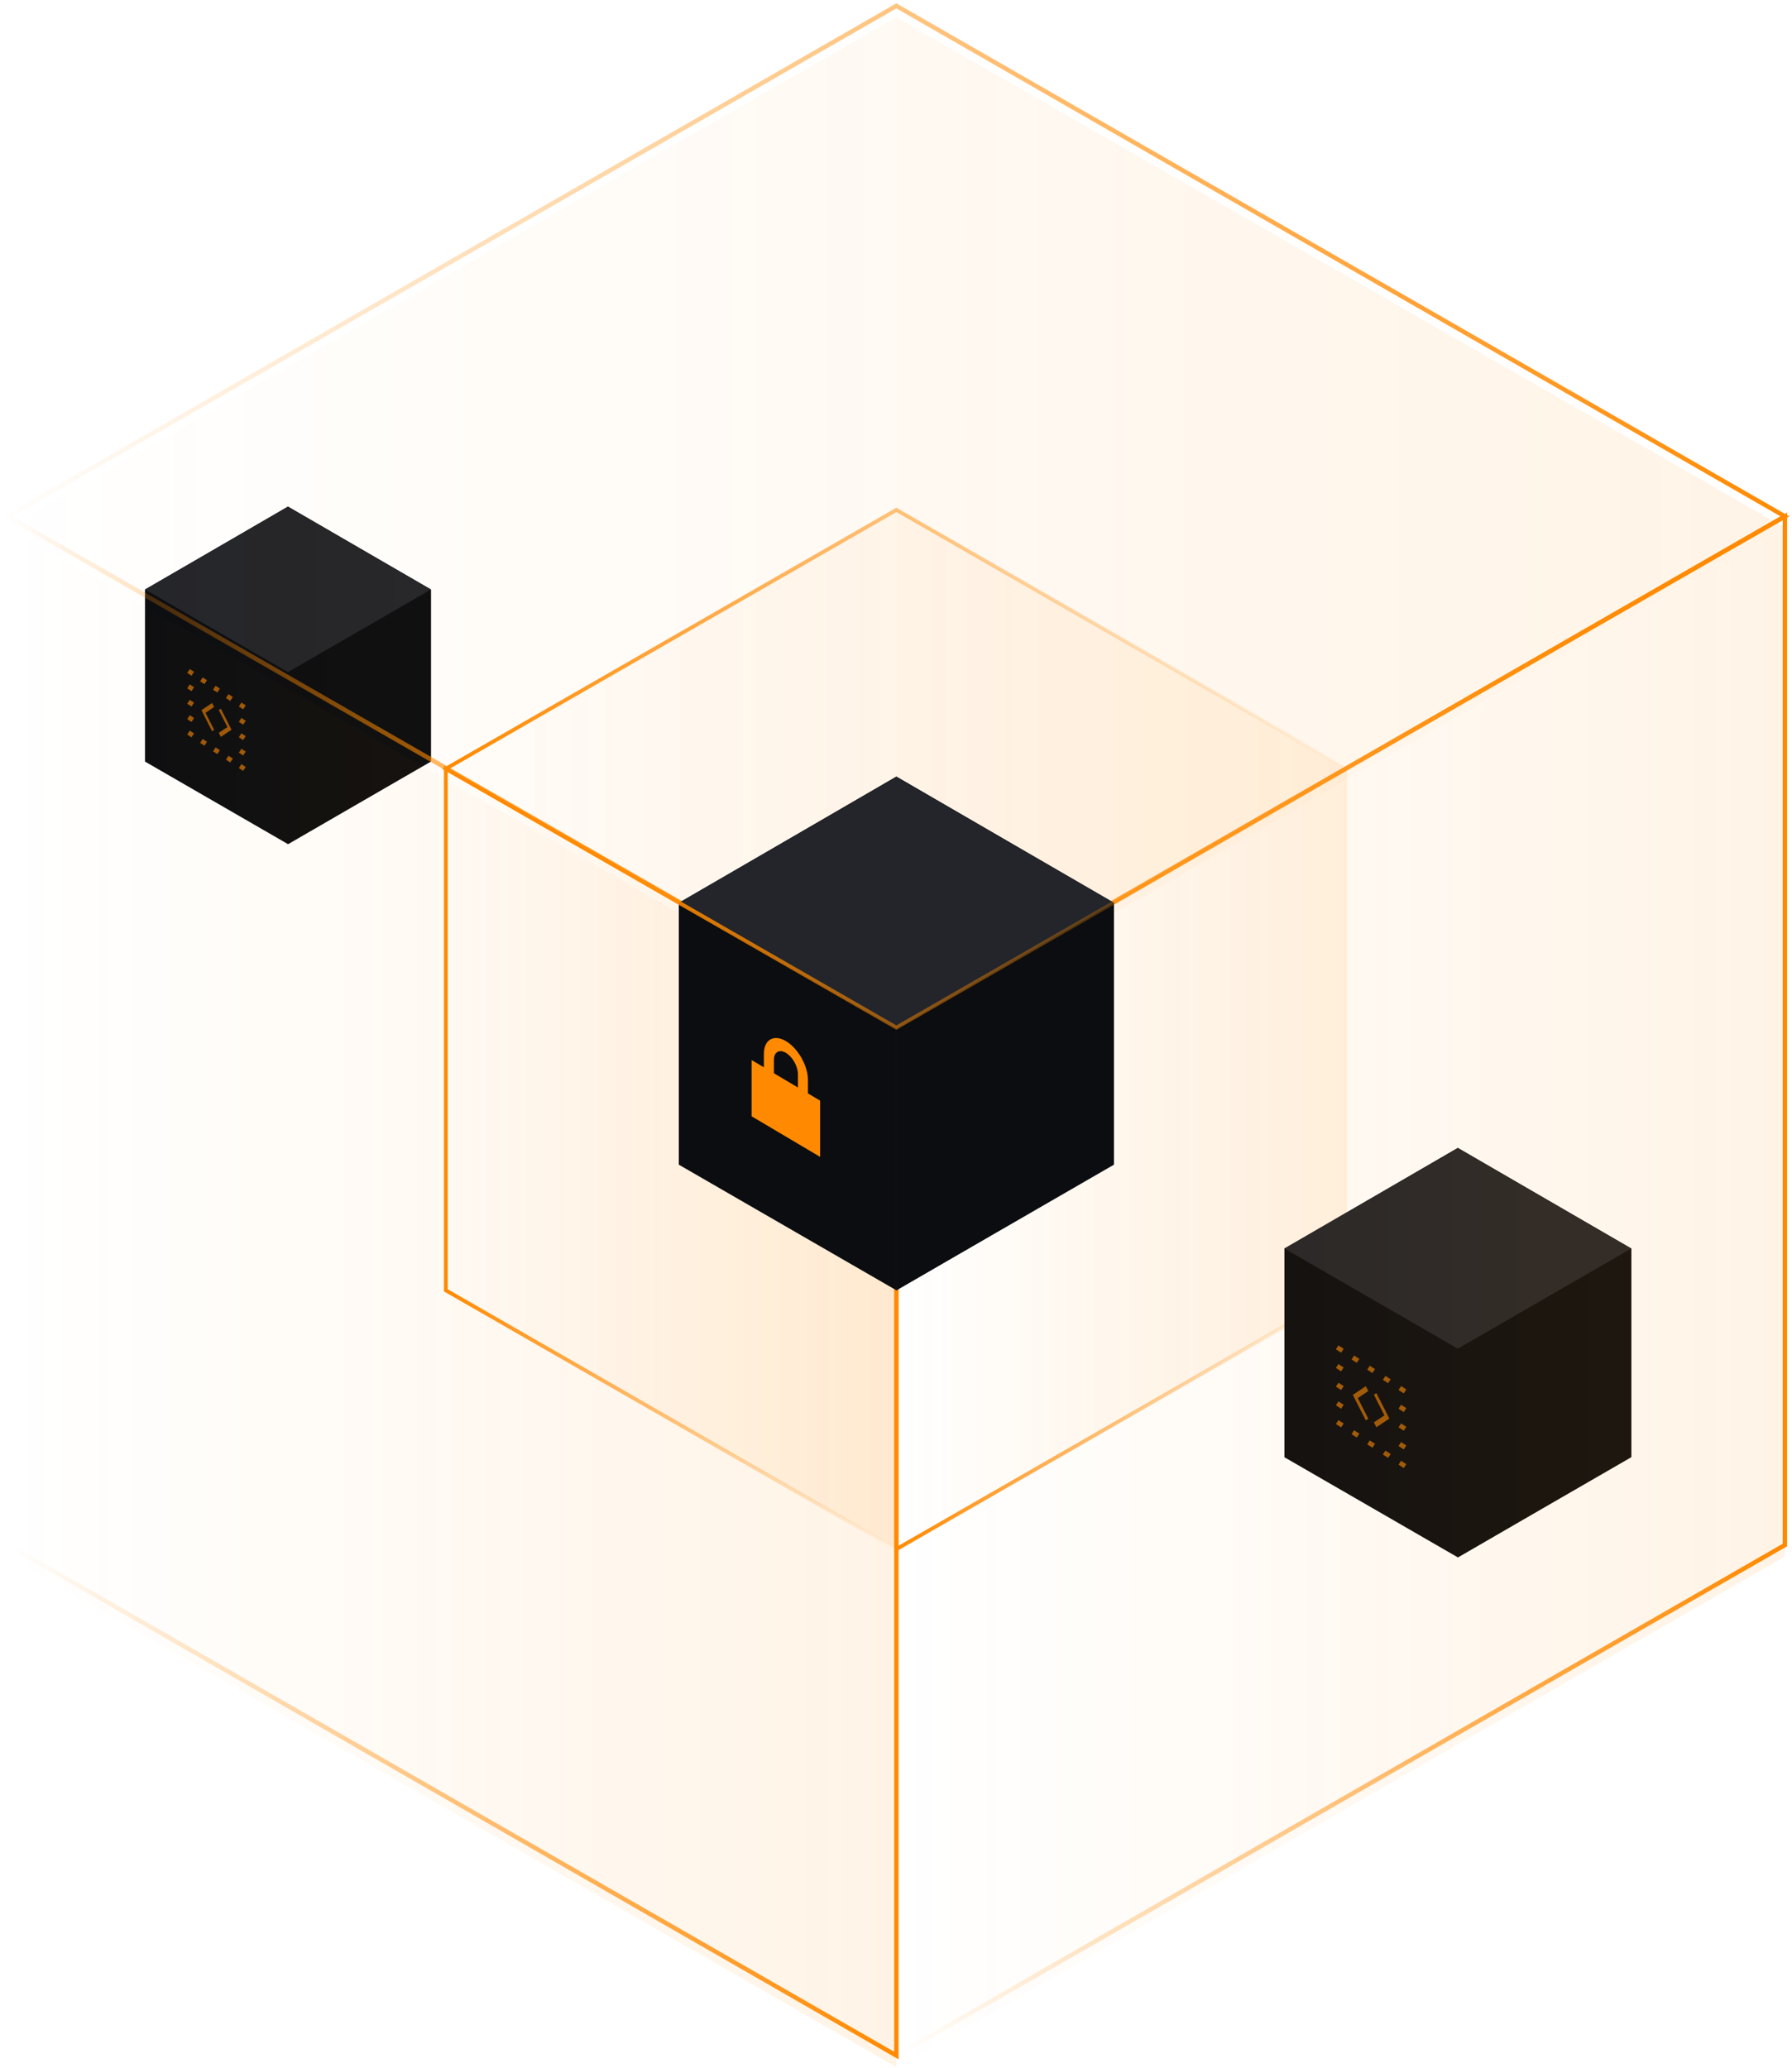
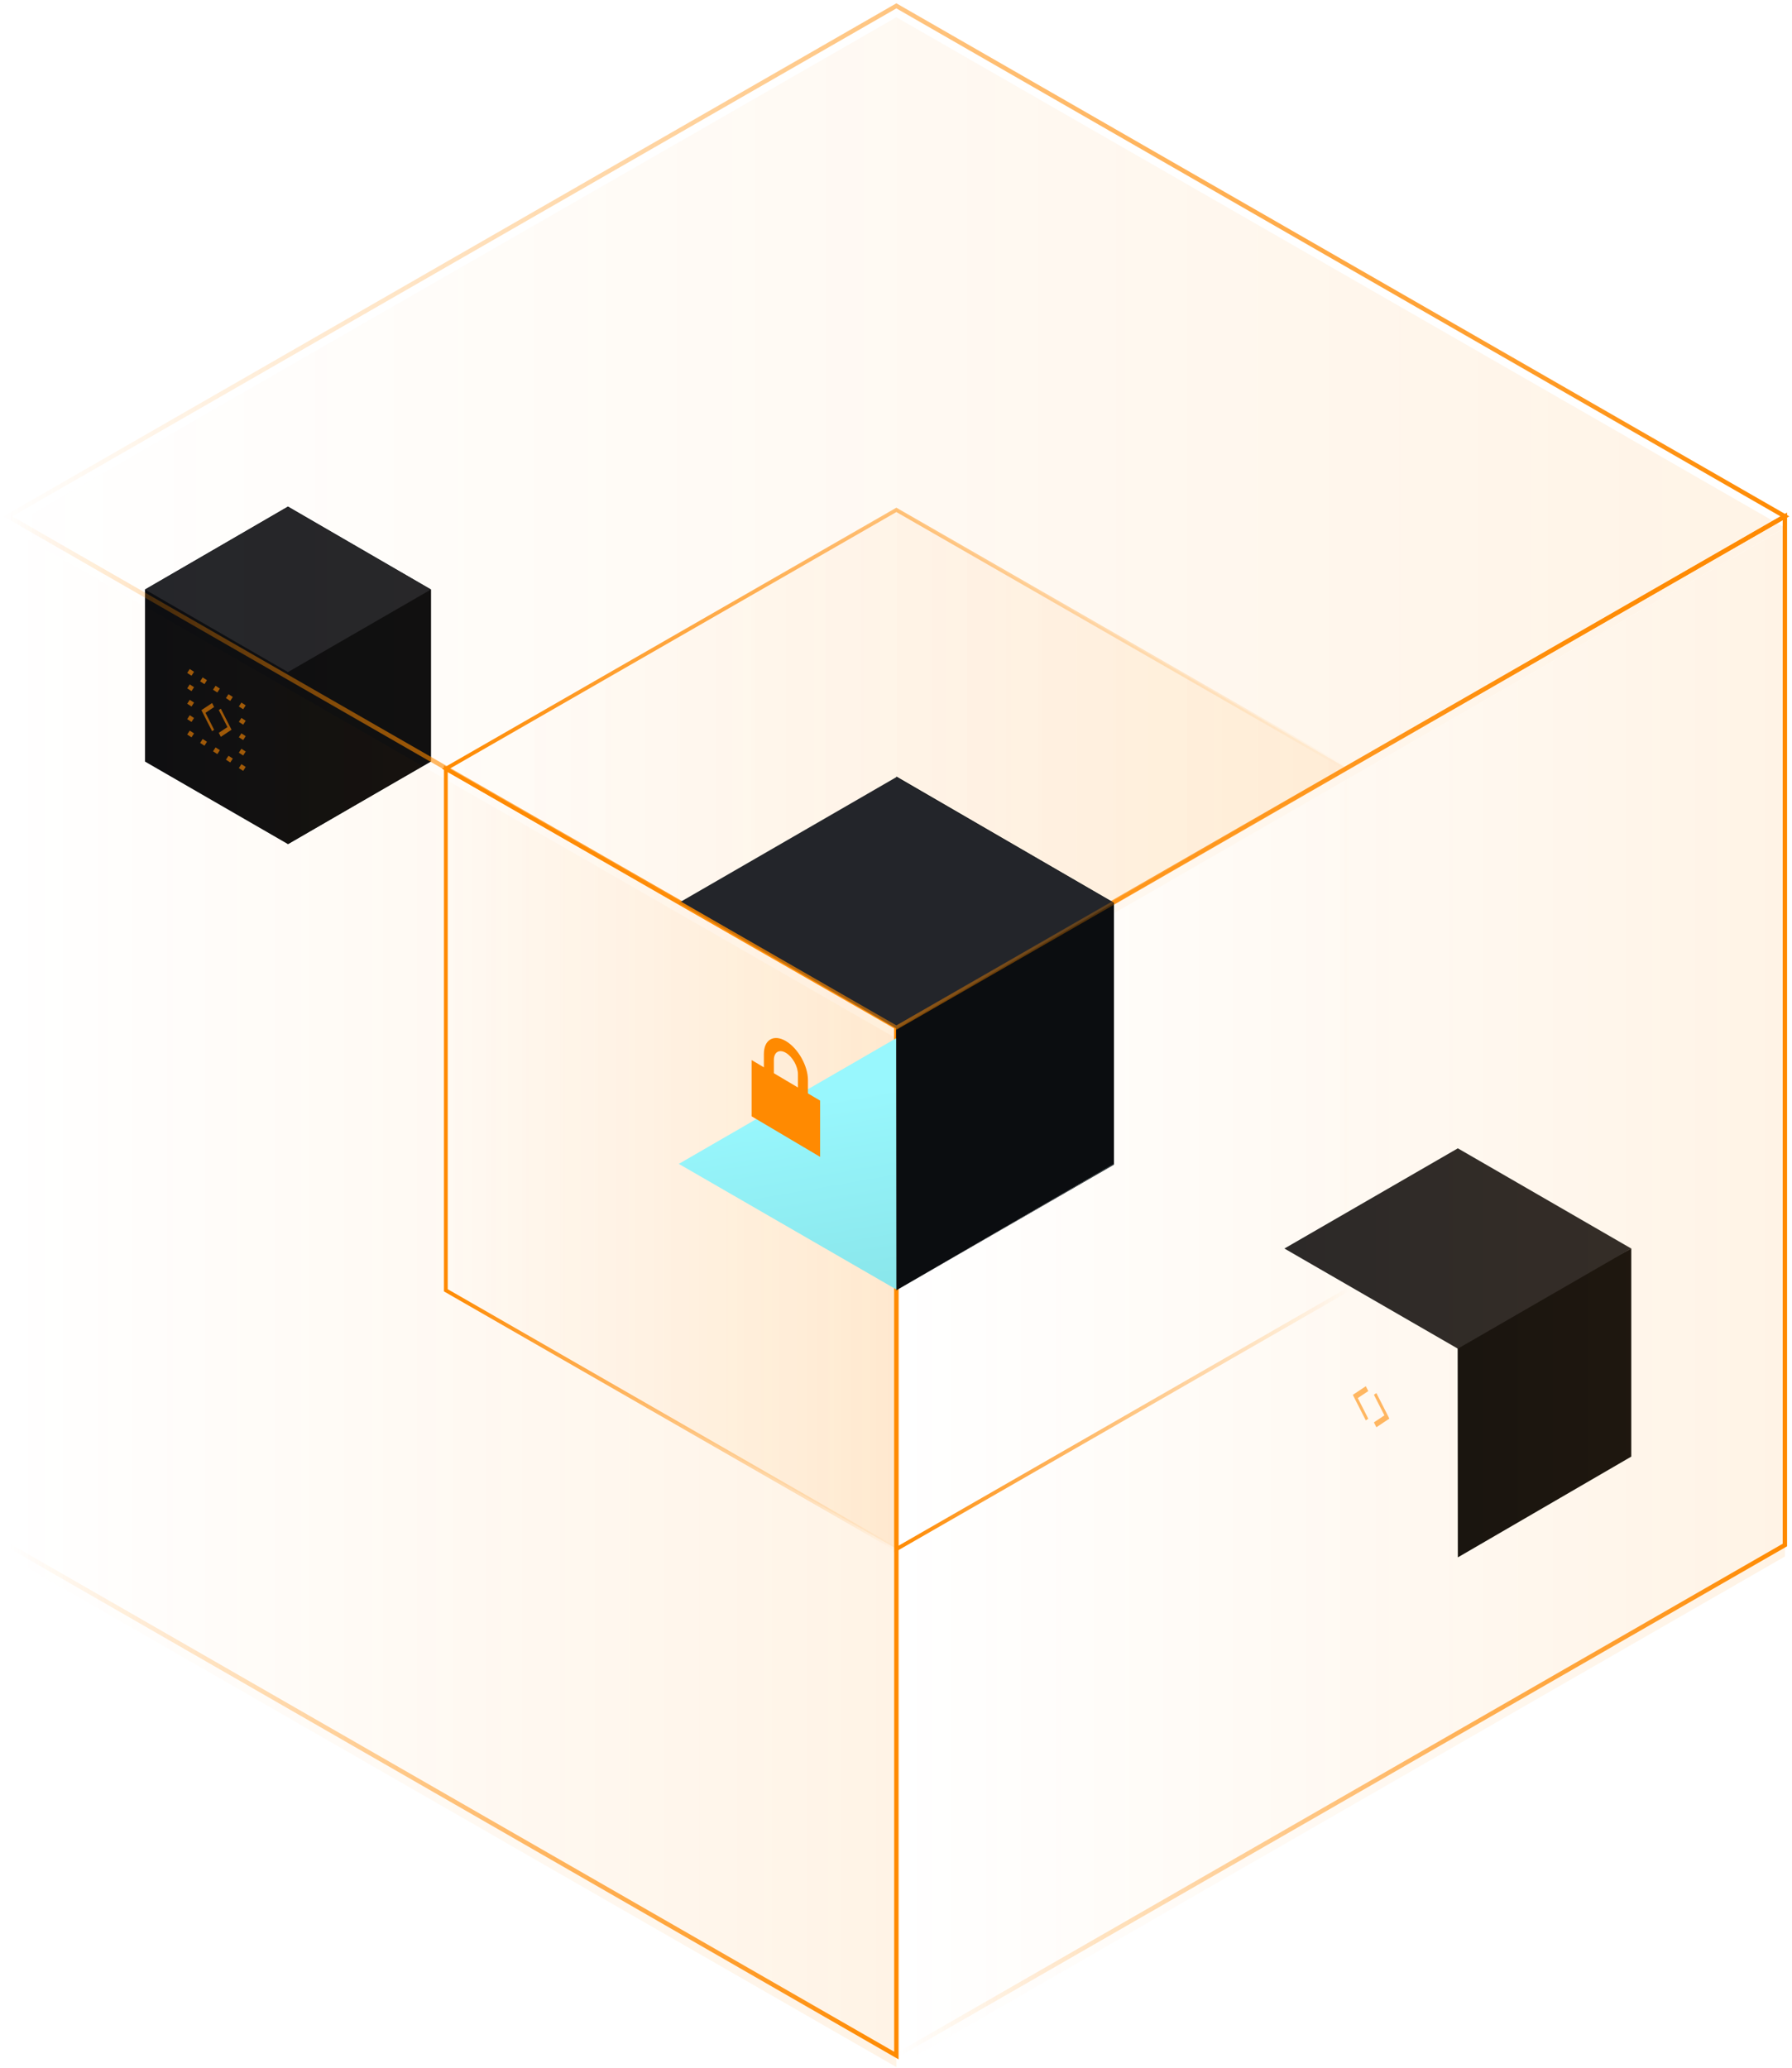
<svg xmlns="http://www.w3.org/2000/svg" width="100%" height="100%" viewBox="0 0 383 442" version="1.1" xml:space="preserve" style="fill-rule:evenodd;clip-rule:evenodd;">
  <path d="M61.545,180.41l30.555,-17.643l-0,-36.784l-30.555,-17.729l-30.555,17.742l-0,36.771l30.555,17.643Z" style="fill:#0B0D11;fill-rule:nonzero;" />
  <path d="M61.512,142.501l30.588,-16.519l-0,36.673l-30.555,17.754l-0.033,-37.908Z" style="fill:#0b0d10;fill-rule:nonzero;" />
  <path d="M61.545,143.639l30.555,-17.643l-30.555,-17.657l-30.555,17.657l30.555,17.643Z" style="fill:#23252a;fill-rule:nonzero;" />
  <g>
    <clipPath id="_clip1">
      <path d="M53.163,150.123l0,16.454l-13.799,-8.962l0,-16.453l13.799,8.961Z" />
    </clipPath>
    <g clip-path="url(#_clip1)">
      <g opacity="0.6">
        <path d="M40.284,143.405l0.92,0.597m4.6,2.987l0.92,0.598m1.84,1.195l0.919,0.597m1.84,1.195l0.92,0.597m-0.92,2.693l0.92,0.598m-0.92,2.693l0.92,0.598m-0.92,2.693l0.92,0.597m-0.92,2.694l0.92,0.597m-3.679,-2.39l0.919,0.598m-3.679,-2.39l0.92,0.598m-3.68,-2.39l0.92,0.597m-3.68,-2.389l0.92,0.597m-0.92,-3.888l0.92,0.597m-0.92,-3.888l0.92,0.598m-0.92,-3.889l0.92,0.598m1.84,-2.096l0.92,0.597" style="fill:none;fill-rule:nonzero;stroke:#ff8a01;stroke-width:1px;" />
        <path d="M46.977,156.48l-0.218,0.146l0.437,0.857l0.218,-0.144l-0.437,-0.859Zm2.07,-0.803l0.219,0.429l0.217,-0.146l-0.217,-0.428l-0.219,0.145Zm-1.633,-3.783l-0.218,-0.428l-0.437,0.29l0.218,0.429l0.437,-0.291Zm-2.3,3.951l0.218,0.428l0.436,-0.29l-0.218,-0.429l-0.437,0.291Zm-1.633,-3.783l-0.218,-0.429l-0.218,0.146l0.218,0.428l0.218,-0.145Zm2.07,-0.803l0.218,-0.146l-0.436,-0.857l-0.219,0.144l0.437,0.859Zm1.864,6.08l1.852,-1.233l-0.437,-0.858l-1.852,1.232l0.437,0.859Zm1.852,-1.807l-1.852,-3.638l-0.437,0.291l1.852,3.637l0.437,-0.29Zm-3.715,0.022l-1.852,-3.637l-0.437,0.29l1.851,3.638l0.437,-0.291Zm-1.851,-3.063l1.851,-1.232l-0.437,-0.859l-1.851,1.233l0.437,0.858Z" style="fill:#ff8a01;fill-rule:nonzero;" />
      </g>
    </g>
  </g>
  <g opacity="0.1">
    <path d="M287.879,164.19l-96.3,55.33l-96.3,-55.33l96.3,-55.33l96.3,55.33Z" style="fill:url(#_Linear2);fill-rule:nonzero;" />
    <path d="M95.279,164.19l0,111.5l96.3,55.33l0,-111.5l-96.3,-55.33Z" style="fill:url(#_Linear3);fill-rule:nonzero;" />
-     <path d="M287.879,164.19l0,111.5l-96.3,55.33l0,-111.5l96.3,-55.33Z" style="fill:url(#_Linear4);fill-rule:nonzero;" />
  </g>
  <path d="M287.86,164.3l0,111.47l-96.28,55.32l0,-111.47l96.28,-55.32Z" style="fill:none;fill-rule:nonzero;stroke:url(#_Linear5);stroke-width:0.81px;stroke-miterlimit:10;" />
-   <path d="M311.578,332.85l37.065,-21.402l-0,-44.622l-37.065,-21.506l-37.065,21.522l-0,44.606l37.065,21.402Z" style="fill:#0B0D11;fill-rule:nonzero;" />
  <path d="M311.541,286.865l37.105,-20.04l0,44.487l-37.066,21.537l-0.039,-45.984Z" style="fill:#0b0d10;fill-rule:nonzero;" />
  <path d="M311.578,288.244l37.065,-21.402l-37.065,-21.418l-37.065,21.418l37.065,21.402Z" style="fill:#23252a;fill-rule:nonzero;" />
  <g>
    <clipPath id="_clip6">
      <path d="M301.411,296.111l0,19.959l-16.739,-10.871l0,-19.959l16.739,10.871Z" />
    </clipPath>
    <g clip-path="url(#_clip6)">
      <g opacity="0.6">
-         <path d="M285.788,287.96l1.116,0.725m5.58,3.623l1.116,0.725m2.232,1.45l1.116,0.724m2.231,1.45l1.116,0.724m-1.116,3.267l1.116,0.725m-1.116,3.267l1.116,0.725m-1.116,3.267l1.116,0.725m-1.116,3.267l1.116,0.725m-4.463,-2.899l1.116,0.725m-4.464,-2.899l1.116,0.724m-4.464,-2.898l1.116,0.724m-4.464,-2.898l1.116,0.724m-1.116,-4.716l1.116,0.724m-1.116,-4.716l1.116,0.725m-1.116,-4.717l1.116,0.725m2.232,-2.543l1.116,0.725" style="fill:none;fill-rule:nonzero;stroke:#ff8a01;stroke-width:1px;" />
        <path d="M293.907,303.821l-0.264,0.177l0.529,1.04l0.265,-0.175l-0.53,-1.042Zm2.511,-0.974l0.265,0.521l0.265,-0.177l-0.265,-0.52l-0.265,0.176Zm-1.981,-4.588l-0.265,-0.52l-0.529,0.352l0.264,0.52l0.53,-0.352Zm-2.791,4.791l0.266,0.52l0.529,-0.352l-0.264,-0.52l-0.531,0.352Zm-1.981,-4.588l-0.265,-0.521l-0.264,0.177l0.264,0.52l0.265,-0.176Zm2.512,-0.974l0.264,-0.177l-0.529,-1.04l-0.266,0.175l0.531,1.042Zm2.26,7.375l2.246,-1.495l-0.53,-1.041l-2.246,1.494l0.53,1.042Zm2.246,-2.192l-2.246,-4.412l-0.53,0.352l2.246,4.413l0.53,-0.353Zm-4.506,0.027l-2.247,-4.413l-0.53,0.353l2.246,4.412l0.531,-0.352Zm-2.247,-3.716l2.247,-1.494l-0.531,-1.042l-2.246,1.495l0.53,1.041Z" style="fill:#ff8a01;fill-rule:nonzero;" />
      </g>
    </g>
  </g>
  <g opacity="0.1">
    <path d="M381.49,112.79l-189.91,109.12l-189.91,-109.12l189.91,-109.11l189.91,109.11Z" style="fill:url(#_Linear7);fill-rule:nonzero;" />
    <path d="M1.67,112.79l-0,219.87l189.91,109.12l0,-219.87l-189.91,-109.12Z" style="fill:url(#_Linear8);fill-rule:nonzero;" />
    <path d="M381.49,112.79l0,219.87l-189.91,109.12l0,-219.87l189.91,-109.12Z" style="fill:url(#_Linear9);fill-rule:nonzero;" />
  </g>
  <path d="M1.68,110.36l189.9,109.1l189.9,-109.1l-189.9,-109.11l-189.9,109.11Z" style="fill:none;fill-rule:nonzero;stroke:url(#_Linear10);stroke-width:0.94px;stroke-miterlimit:10;" />
  <path d="M381.48,110.36l0,219.85l-189.9,109.11l0,-219.86l189.9,-109.1Z" style="fill:none;fill-rule:nonzero;stroke:url(#_Linear11);stroke-width:0.94px;stroke-miterlimit:10;" />
  <path d="M1.68,110.36l-0,219.85l189.9,109.11l0,-219.86l-189.9,-109.1Z" style="fill:none;fill-rule:nonzero;stroke:url(#_Linear12);stroke-width:0.94px;stroke-miterlimit:10;" />
  <path d="M191.58,275.6l46.5,-26.85l-46.5,-26.88l-46.5,26.88l46.5,26.85Z" style="fill:url(#_Linear13);fill-rule:nonzero;" />
-   <path d="M191.58,275.77l46.5,-26.85l0,-55.98l-46.5,-26.98l-46.5,27l0,55.96l46.5,26.85Z" style="fill:#0B0D11;fill-rule:nonzero;" />
+   <path d="M191.58,275.77l46.5,-26.85l0,-55.98l-46.5,-26.98l0,55.96l46.5,26.85Z" style="fill:#0B0D11;fill-rule:nonzero;" />
  <path d="M191.529,218.079l46.55,-25.14l0,55.81l-46.5,27.02l-0.05,-57.69Z" style="fill:#0b0d10;fill-rule:nonzero;" />
  <path d="M191.58,219.81l46.5,-26.85l-46.5,-26.87l-46.5,26.87l46.5,26.85Z" style="fill:#23252a;fill-rule:nonzero;" />
  <path d="M175.281,247.251l-14.64,-8.67l-0,-12.02l14.64,8.67l0,12.02Z" style="fill:#ff8a01;fill-rule:nonzero;" />
  <path d="M172.67,237.03l-9.41,-5.57l-0,-6.19c-0,-3.06 2.11,-4.301 4.71,-2.761c2.6,1.54 4.71,5.281 4.71,8.331l-0,6.19l-0.01,0Zm-7.28,-6.82l5.15,3.049l-0,-3.679c-0,-1.67 -1.15,-3.72 -2.57,-4.56c-1.42,-0.84 -2.57,-0.16 -2.57,1.51l-0,3.68l-0.01,0Z" style="fill:#ff8a01;fill-rule:nonzero;" />
  <path d="M95.29,164.3l96.29,55.32l96.28,-55.32l-96.28,-55.33l-96.29,55.33Z" style="fill:none;fill-rule:nonzero;stroke:url(#_Linear14);stroke-width:0.81px;stroke-miterlimit:10;" />
  <path d="M95.29,164.3l0,111.47l96.29,55.32l0,-111.47l-96.29,-55.32Z" style="fill:none;fill-rule:nonzero;stroke:url(#_Linear15);stroke-width:0.81px;stroke-miterlimit:10;" />
  <defs>
    <linearGradient id="_Linear2" x1="0" y1="0" x2="1" y2="0" gradientUnits="userSpaceOnUse" gradientTransform="matrix(192.6,0,0,192.6,95.279,164.19)">
      <stop offset="0" style="stop-color:#ff8a01;stop-opacity:0" />
      <stop offset="1" style="stop-color:#ff8a01;stop-opacity:1" />
    </linearGradient>
    <linearGradient id="_Linear3" x1="0" y1="0" x2="1" y2="0" gradientUnits="userSpaceOnUse" gradientTransform="matrix(96.3,0,0,96.3,95.279,247.61)">
      <stop offset="0" style="stop-color:#ff8a01;stop-opacity:0" />
      <stop offset="1" style="stop-color:#ff8a01;stop-opacity:1" />
    </linearGradient>
    <linearGradient id="_Linear4" x1="0" y1="0" x2="1" y2="0" gradientUnits="userSpaceOnUse" gradientTransform="matrix(96.3,0,0,96.3,191.579,247.61)">
      <stop offset="0" style="stop-color:#ff8a01;stop-opacity:0" />
      <stop offset="1" style="stop-color:#ff8a01;stop-opacity:1" />
    </linearGradient>
    <linearGradient id="_Linear5" x1="0" y1="0" x2="1" y2="0" gradientUnits="userSpaceOnUse" gradientTransform="matrix(97.09,0,0,97.09,191.18,247.69)">
      <stop offset="0" style="stop-color:#ff8a01;stop-opacity:1" />
      <stop offset="1" style="stop-color:#ff8a01;stop-opacity:0" />
    </linearGradient>
    <linearGradient id="_Linear7" x1="0" y1="0" x2="1" y2="0" gradientUnits="userSpaceOnUse" gradientTransform="matrix(379.82,0,0,379.82,1.67,112.79)">
      <stop offset="0" style="stop-color:#ff8a01;stop-opacity:0" />
      <stop offset="1" style="stop-color:#ff8a01;stop-opacity:1" />
    </linearGradient>
    <linearGradient id="_Linear8" x1="0" y1="0" x2="1" y2="0" gradientUnits="userSpaceOnUse" gradientTransform="matrix(189.91,0,0,189.91,1.67,277.28)">
      <stop offset="0" style="stop-color:#ff8a01;stop-opacity:0" />
      <stop offset="1" style="stop-color:#ff8a01;stop-opacity:1" />
    </linearGradient>
    <linearGradient id="_Linear9" x1="0" y1="0" x2="1" y2="0" gradientUnits="userSpaceOnUse" gradientTransform="matrix(189.91,0,0,189.91,191.58,277.28)">
      <stop offset="0" style="stop-color:#ff8a01;stop-opacity:0" />
      <stop offset="1" style="stop-color:#ff8a01;stop-opacity:1" />
    </linearGradient>
    <linearGradient id="_Linear10" x1="0" y1="0" x2="1" y2="0" gradientUnits="userSpaceOnUse" gradientTransform="matrix(381.68,0,0,381.68,0.74,110.36)">
      <stop offset="0" style="stop-color:#ff8a01;stop-opacity:0" />
      <stop offset="1" style="stop-color:#ff8a01;stop-opacity:1" />
    </linearGradient>
    <linearGradient id="_Linear11" x1="0" y1="0" x2="1" y2="0" gradientUnits="userSpaceOnUse" gradientTransform="matrix(190.84,0,0,190.84,191.11,274.84)">
      <stop offset="0" style="stop-color:#ff8a01;stop-opacity:0" />
      <stop offset="1" style="stop-color:#ff8a01;stop-opacity:1" />
    </linearGradient>
    <linearGradient id="_Linear12" x1="0" y1="0" x2="1" y2="0" gradientUnits="userSpaceOnUse" gradientTransform="matrix(190.84,0,0,190.84,1.21,274.84)">
      <stop offset="0" style="stop-color:#ff8a01;stop-opacity:0" />
      <stop offset="1" style="stop-color:#ff8a01;stop-opacity:1" />
    </linearGradient>
    <linearGradient id="_Linear13" x1="0" y1="0" x2="1" y2="0" gradientUnits="userSpaceOnUse" gradientTransform="matrix(16.04,90.04,-90.04,16.04,188.71,232.65)">
      <stop offset="0" style="stop-color:#98f7fd;stop-opacity:1" />
      <stop offset="1" style="stop-color:#78d2d5;stop-opacity:1" />
    </linearGradient>
    <linearGradient id="_Linear14" x1="0" y1="0" x2="1" y2="0" gradientUnits="userSpaceOnUse" gradientTransform="matrix(194.19,0,0,194.19,94.48,164.3)">
      <stop offset="0" style="stop-color:#ff8a01;stop-opacity:1" />
      <stop offset="1" style="stop-color:#ff8a01;stop-opacity:0" />
    </linearGradient>
    <linearGradient id="_Linear15" x1="0" y1="0" x2="1" y2="0" gradientUnits="userSpaceOnUse" gradientTransform="matrix(97.09,0,0,97.09,94.89,247.69)">
      <stop offset="0" style="stop-color:#ff8a01;stop-opacity:1" />
      <stop offset="1" style="stop-color:#ff8a01;stop-opacity:0" />
    </linearGradient>
  </defs>
</svg>